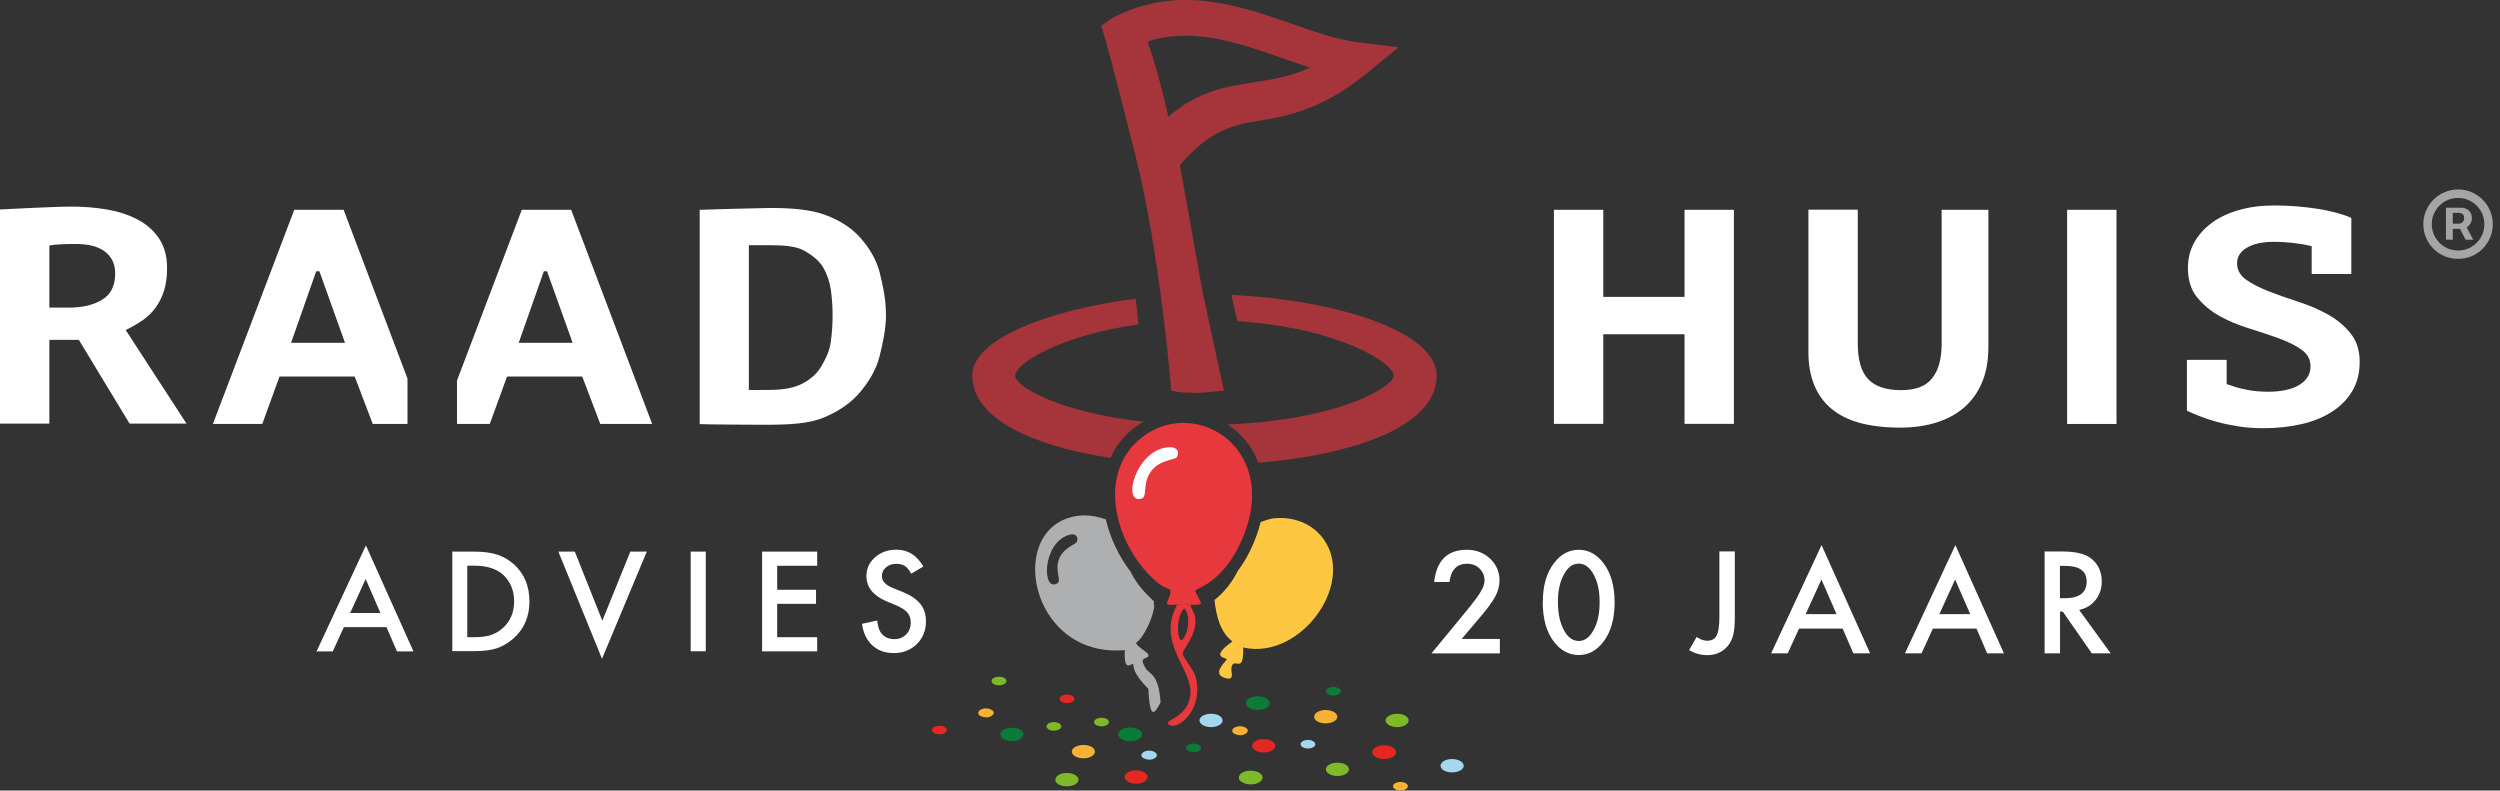
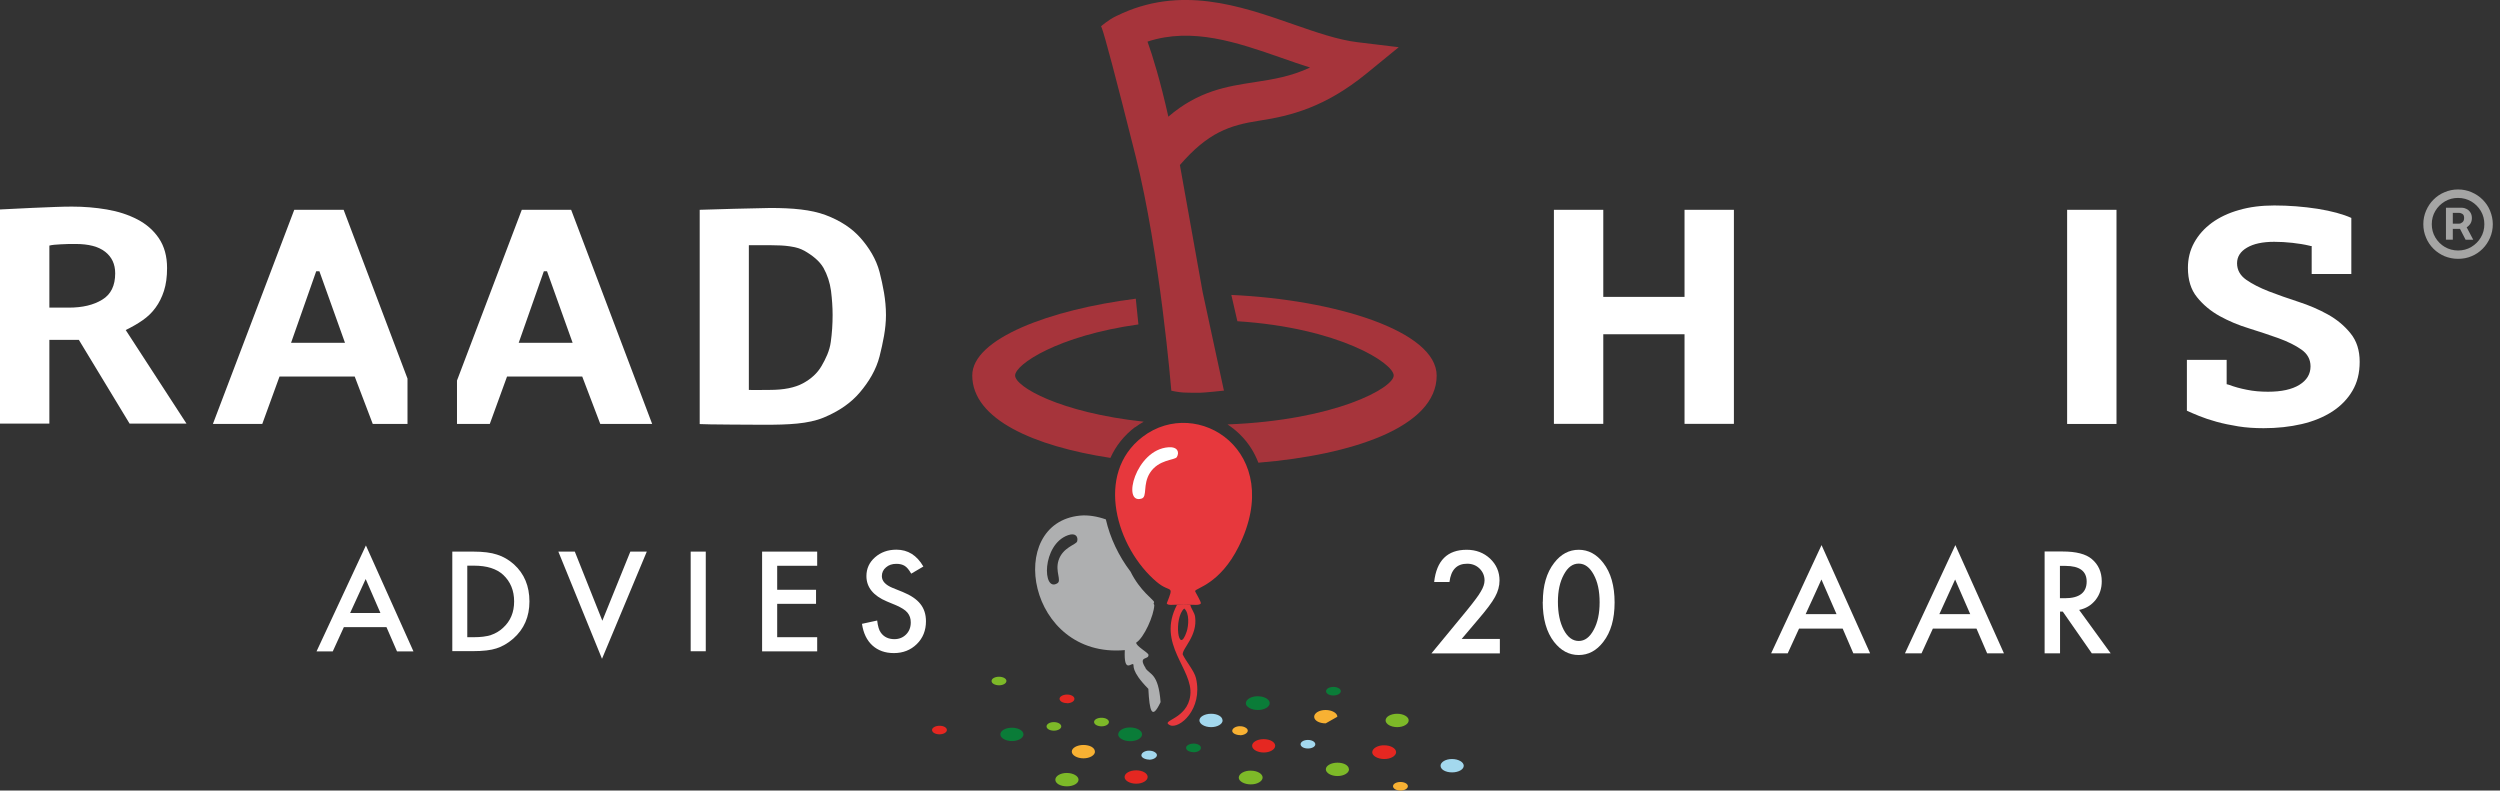
<svg xmlns="http://www.w3.org/2000/svg" id="Laag_1" version="1.1" viewBox="0 0 218.77 69.18">
  <rect x="0" y="0" width="218.77" height="69.18" fill="#333333" stroke="none" />
  <defs>
    <style>
      .st0 {
        fill: none;
      }

      .st1 {
        fill: #0a7c38;
      }

      .st2 {
        fill: #a6343b;
      }

      .st3 {
        fill: #7db928;
      }

      .st4 {
        fill: #a5a5a4;
      }

      .st5 {
        fill: #a3d8ee;
      }

      .st6 {
        fill: #e7383d;
      }

      .st7 {
        fill: #fff;
      }

      .st8 {
        fill: #fdc742;
      }

      .st9 {
        fill: #aeafb0;
      }

      .st10 {
        fill: #f8b133;
      }

      .st11 {
        fill: #e52721;
      }

      .st12 {
        clip-path: url(#clippath);
      }
    </style>
    <clipPath id="clippath">
      <rect class="st0" y="0" width="206.51" height="69.18" />
    </clipPath>
  </defs>
  <g class="st12">
    <path class="st2" d="M97.72,1.39c5.52-2.72,10.79-.89,15.43.73,2.01.7,3.91,1.36,5.61,1.57l3.64.44-2.84,2.32c-3.61,2.94-6.63,3.69-9.3,4.1-2.67.41-4.53,1.03-7.01,3.89l1.99,11.12,1.82,8.43.05.19s-1.73.19-2.14.19-.97,0-1.4-.02c-.43-.02-1.07-.16-1.07-.16-.01-.13-.99-12.03-3.13-20.55-1.79-7.13-2.7-10.52-2.95-11.18l-.07-.16s.67-.59,1.36-.91M100.42,3.65c.46,1.29,1.12,3.43,1.82,6.56,2.63-2.26,5.12-2.65,7.55-3.02,1.61-.25,3.16-.49,4.85-1.28-.82-.26-1.66-.55-2.51-.85-3.84-1.34-7.79-2.71-11.71-1.42" />
    <path class="st5" d="M106.99,63.04c0,.32-.45.59-1.01.59s-1.02-.27-1.02-.59c0-.32.46-.58,1.02-.58.57,0,1,.25,1,.58" />
-     <path class="st10" d="M116.01,63.3c-.57,0-1.01-.25-1.01-.58,0-.32.44-.59,1-.59.56,0,1.03.27,1.03.59s-.45.58-1.01.58" />
+     <path class="st10" d="M116.01,63.3c-.57,0-1.01-.25-1.01-.58,0-.32.44-.59,1-.59.56,0,1.03.27,1.03.59" />
    <path class="st1" d="M110.08,60.93c.56,0,1.03.27,1.03.6,0,.33-.48.61-1.05.6-.55,0-1.04-.27-1.04-.59.01-.37.54-.63,1.06-.61" />
    <path class="st10" d="M95.82,65.77c0,.32-.45.59-1.01.59s-1.02-.27-1.02-.59c0-.32.46-.58,1.02-.58.57,0,1.01.25,1,.58" />
    <path class="st1" d="M98.91,63.66c.56,0,1.03.27,1.03.6,0,.33-.48.61-1.05.6-.55,0-1.04-.27-1.04-.59.01-.37.54-.63,1.06-.61" />
    <path class="st3" d="M123.27,63.04c0,.32-.45.59-1,.59s-1.02-.26-1.02-.59c0-.32.45-.58,1.01-.58s1.01.26,1.01.58" />
    <path class="st3" d="M118.05,67.32c0,.32-.45.59-1.01.59s-1.02-.27-1.02-.59c0-.32.46-.58,1.02-.58.57,0,1,.25,1,.58" />
    <path class="st5" d="M127.07,67.59c-.57,0-1.01-.25-1.01-.58,0-.32.44-.59,1-.59.56,0,1.03.27,1.03.59s-.45.58-1.02.58" />
    <path class="st11" d="M121.14,65.22c.56,0,1.03.27,1.03.6,0,.33-.48.61-1.05.6-.55,0-1.04-.27-1.04-.59.01-.37.54-.63,1.06-.61" />
    <path class="st1" d="M89.56,64.26c0,.32-.45.59-1,.59s-1.02-.26-1.02-.59c0-.32.45-.58,1.01-.58s1.01.26,1.01.58" />
    <path class="st3" d="M93.36,68.81c-.57,0-1.01-.25-1.01-.58,0-.32.44-.59,1-.59.56,0,1.03.27,1.03.59s-.45.58-1.01.58" />
    <path class="st11" d="M111.59,65.26c0,.32-.45.59-1,.59s-1.02-.26-1.02-.59c0-.32.45-.58,1.01-.58s1.01.26,1.01.58" />
    <path class="st3" d="M96.4,63.56c-.18,0-.34-.04-.47-.11-.12-.07-.19-.17-.19-.27,0-.21.29-.37.65-.37s.65.16.65.37-.29.38-.64.38h0Z" />
    <path class="st11" d="M93.37,61.53c-.17,0-.34-.04-.46-.11-.12-.07-.19-.17-.19-.27,0-.2.3-.37.66-.37.18,0,.34.04.46.11.12.07.18.16.18.27,0,.21-.29.38-.65.38Z" />
    <path class="st3" d="M109.46,67.44c.56,0,1.03.27,1.03.6,0,.33-.48.61-1.05.6-.55,0-1.04-.27-1.04-.59.01-.37.54-.63,1.06-.61" />
    <path class="st11" d="M100.43,67.99c0,.32-.45.59-1,.59s-1.02-.26-1.02-.59c0-.32.45-.58,1.01-.58s1.01.26,1.01.58" />
    <path class="st3" d="M87.43,59.97c-.18,0-.34-.04-.47-.11-.12-.07-.19-.16-.19-.27,0-.21.29-.37.65-.37s.65.16.65.37c0,.21-.29.38-.64.38Z" />
    <path class="st11" d="M82.21,64.26c-.17,0-.34-.04-.46-.11-.12-.07-.19-.17-.19-.27,0-.2.3-.37.66-.37s.64.16.64.37-.29.38-.65.38Z" />
    <path class="st3" d="M92.23,63.94c-.37,0-.64-.16-.65-.37,0-.21.28-.38.64-.38.18,0,.34.04.46.11.12.07.19.17.19.27,0,.2-.29.37-.65.37h0Z" />
-     <path class="st10" d="M86.28,62.77c-.18,0-.36-.05-.49-.12-.12-.07-.19-.16-.19-.25,0-.24.34-.41.64-.41h.03c.2,0,.36.04.49.12.13.07.2.17.2.27,0,.21-.32.4-.68.4h0Z" />
    <path class="st10" d="M122.56,69.18c-.18,0-.34-.04-.47-.11-.12-.07-.19-.17-.19-.27,0-.21.29-.37.65-.37s.65.16.65.37c0,.21-.29.38-.64.38h0Z" />
    <path class="st1" d="M104.44,65.82c-.17,0-.34-.04-.46-.11-.12-.07-.19-.17-.19-.27,0-.2.3-.37.66-.37.18,0,.34.04.46.11.12.07.18.16.18.27,0,.21-.29.38-.65.38h0Z" />
    <path class="st5" d="M114.46,65.5c-.37,0-.64-.16-.65-.37,0-.21.28-.38.64-.38.18,0,.34.04.46.11.12.07.19.17.19.27,0,.21-.29.37-.65.37h0Z" />
    <path class="st10" d="M108.51,64.33c-.18,0-.36-.05-.49-.12-.12-.07-.19-.16-.19-.25,0-.24.34-.41.64-.41h.03c.2,0,.36.04.49.12.13.07.2.17.2.27,0,.21-.32.4-.68.4h0Z" />
    <path class="st1" d="M116.69,60.86c-.37,0-.64-.16-.65-.37,0-.21.28-.38.64-.38.18,0,.34.04.46.11.13.07.2.17.19.27,0,.2-.29.37-.65.37h0Z" />
    <path class="st5" d="M100.56,66.47c-.18,0-.36-.05-.49-.12-.12-.07-.19-.16-.19-.25,0-.24.34-.41.64-.41h.03c.2,0,.36.04.49.12s.2.17.2.27c0,.21-.32.4-.68.4h0Z" />
    <path class="st9" d="M100.25,58.46c-.71-1.11.3-.68.25-1.16-.02-.2-1.12-.77-1.07-1.07.68-.42,1.55-2.37,1.58-3.28l-.06-.13s.02-.05.04-.11c0,0,0-.02,0-.03-.06-.23-1.21-.94-2.06-2.66-1.03-1.35-1.79-2.95-2.16-4.57-.74-.26-1.55-.4-2.26-.33-6.6.64-4.61,12.52,3.92,11.77-.1,2.08.58,1.08.74,1.24.09.09-.25.56,1.32,2.15.1,1.97.31,2.77,1.07,1.16-.19-2.56-.95-2.39-1.32-2.97M94.25,47.39c-.08.27-1.26.51-1.62,1.65-.31.98.29,1.76-.1,2-1.32.84-1.38-3.4.94-4.21.65-.23.9.14.79.55" />
    <polygon class="st7" points="147.41 29.25 140.3 29.25 140.3 37.09 135.98 37.09 135.98 18.36 140.3 18.36 140.3 25.98 147.41 25.98 147.41 18.36 151.73 18.36 151.73 37.09 147.41 37.09 147.41 29.25" />
-     <path class="st7" d="M169.9,18.36h4.1v11.99c0,1.21-.19,2.26-.57,3.15-.38.88-.91,1.61-1.59,2.19-.68.58-1.5,1.01-2.44,1.3-.95.29-1.99.43-3.12.43-2.73,0-4.75-.56-6.06-1.69-1.31-1.12-1.97-2.77-1.97-4.93v-12.45h4.32v11.72c0,1.43.3,2.46.91,3.11.61.64,1.56.96,2.87.96s2.17-.34,2.72-1.03c.56-.69.84-1.7.84-3.04v-11.72Z" />
    <path class="st7" d="M191.39,31.49h3.46v2.13c.06.02.13.04.19.05.48.18,1.01.33,1.59.44.58.12,1.19.17,1.84.17,1.18,0,2.09-.2,2.74-.6.65-.4.98-.94.98-1.62,0-.61-.27-1.1-.8-1.47-.54-.38-1.2-.7-1.99-.99-.79-.28-1.65-.57-2.58-.86-.93-.28-1.8-.65-2.58-1.08-.79-.44-1.45-.99-1.98-1.65-.54-.66-.8-1.52-.8-2.57,0-.8.18-1.54.55-2.21.37-.67.88-1.24,1.54-1.73.66-.48,1.45-.86,2.38-1.12.92-.27,1.95-.4,3.09-.4,1.28,0,2.54.1,3.78.29,1.24.2,2.23.47,2.96.8v4.91h-3.47v-2.45c-.06,0-.13,0-.19-.03-.46-.11-.96-.19-1.5-.25-.54-.06-1.07-.09-1.59-.09-1.01,0-1.8.17-2.38.51-.58.34-.87.79-.87,1.37s.27,1.07.8,1.44c.54.38,1.2.71,1.99,1.02.79.3,1.65.61,2.58.91.93.3,1.79.67,2.58,1.11.79.44,1.45.99,1.98,1.65.54.66.8,1.49.8,2.49s-.21,1.81-.63,2.53c-.42.72-1.01,1.33-1.76,1.82-.76.49-1.65.86-2.68,1.1-1.03.24-2.14.36-3.34.36-.8,0-1.54-.05-2.22-.16-.68-.11-1.31-.24-1.89-.4-.58-.16-1.09-.33-1.53-.51-.44-.18-.8-.33-1.07-.46v-4.45Z" />
    <path class="st7" d="M0,18.33c1.49-.09,4.33-.2,4.85-.22.53-.02,1.01-.03,1.45-.03,1.03,0,2.04.08,3.04.25,1,.17,1.89.46,2.68.87.79.41,1.42.96,1.89,1.66.47.7.71,1.56.71,2.6,0,.77-.09,1.43-.27,1.99-.18.56-.43,1.06-.74,1.48-.31.43-.7.8-1.15,1.11-.45.31-.94.59-1.46.84l5.32,8.19h-4.98l-4.44-7.33h-2.58v7.33H0v-18.76ZM6.62,21.35c-.44,0-.88,0-1.31.03-.43.02-.76.05-.99.11v5.43h1.7c1.2,0,2.17-.23,2.93-.7.76-.46,1.13-1.23,1.13-2.3,0-.8-.29-1.43-.88-1.89-.59-.46-1.45-.68-2.58-.68" />
    <path class="st7" d="M61.22,18.36c.19-.02,5.67-.16,6.18-.16,1.95,0,3.57.14,4.85.62,1.28.48,2.29,1.15,3.04,1.99.75.85,1.38,1.85,1.68,3,.29,1.15.56,2.4.56,3.76,0,1.23-.27,2.44-.56,3.61-.3,1.18-.94,2.23-1.71,3.14-.77.92-1.83,1.66-3.18,2.22-1.35.56-3.09.63-5.21.63-.34,0-5.37-.02-5.64-.06v-18.76ZM67.55,21.46c-1.07,0-1.83-.01-2.02,0v12.66c.08.02,1.72,0,1.83,0,1.22,0,2.19-.19,2.91-.58s1.26-.89,1.62-1.51c.36-.62.71-1.33.81-2.11.11-.78.16-1.57.16-2.36,0-.68-.05-1.38-.14-2.11-.1-.73-.32-1.4-.66-2.01-.35-.61-.99-1.11-1.68-1.5-.69-.39-1.77-.48-2.83-.48" />
    <path class="st7" d="M35.66,33.13l-5.59-14.77h-4.32l-7.12,18.74h4.32l1.51-4.15h6.58l1.58,4.15h3.04v-3.96ZM25.47,30l2.2-6.26h.28l2.24,6.26h-4.73Z" />
    <path class="st7" d="M49.98,18.36h-4.32l-5.67,14.94v3.8h2.87l1.51-4.15h6.58l1.58,4.15h4.54l-7.09-18.74ZM45.39,30l2.2-6.26h.28l2.24,6.26h-4.72Z" />
    <path class="st7" d="M33.82,54.88h-3.73l-.97,2.12h-1.42l4.32-9.27,4.16,9.27h-1.44l-.92-2.12ZM33.29,53.64l-1.29-2.97-1.36,2.97h2.65Z" />
    <path class="st7" d="M39.58,56.99v-8.72h1.83c.88,0,1.57.09,2.08.26.55.17,1.04.46,1.49.86.9.82,1.35,1.9,1.35,3.24s-.47,2.42-1.41,3.25c-.47.41-.97.7-1.48.86-.48.16-1.17.24-2.05.24h-1.81ZM40.89,55.76h.59c.59,0,1.08-.06,1.48-.19.39-.13.75-.34,1.06-.63.65-.59.97-1.36.97-2.31s-.32-1.73-.96-2.33c-.58-.53-1.42-.8-2.55-.8h-.59v6.25Z" />
    <polygon class="st7" points="50.3 48.27 52.71 54.32 55.16 48.27 56.6 48.27 52.68 57.65 48.86 48.27 50.3 48.27" />
    <rect class="st7" x="60.44" y="48.27" width="1.32" height="8.72" />
    <polygon class="st7" points="71.51 49.51 68.01 49.51 68.01 51.61 71.41 51.61 71.41 52.84 68.01 52.84 68.01 55.76 71.51 55.76 71.51 57 66.69 57 66.69 48.27 71.51 48.27 71.51 49.51" />
    <path class="st7" d="M80.81,49.57l-1.07.63c-.2-.35-.39-.57-.57-.68-.19-.12-.43-.18-.73-.18-.37,0-.67.1-.91.31-.24.2-.36.46-.36.77,0,.43.32.77.95,1.03l.87.35c.71.29,1.23.64,1.55,1.05.33.41.49.92.49,1.52,0,.8-.27,1.47-.8,1.99-.54.53-1.21.79-2.01.79-.76,0-1.38-.22-1.88-.67-.49-.45-.79-1.08-.91-1.89l1.33-.29c.06.51.17.87.32,1.06.27.38.67.57,1.19.57.41,0,.75-.14,1.02-.41.27-.27.41-.62.41-1.05,0-.17-.02-.32-.07-.47-.05-.14-.12-.27-.22-.39-.1-.12-.23-.23-.39-.33-.16-.1-.35-.2-.57-.3l-.84-.35c-1.19-.5-1.79-1.24-1.79-2.22,0-.65.25-1.2.75-1.64.5-.44,1.12-.67,1.87-.67,1.01,0,1.79.49,2.36,1.47" />
    <rect class="st7" x="180.89" y="18.36" width="4.32" height="18.74" />
    <path class="st7" d="M127.93,55.91h3.32v1.27h-5.99l3.09-3.75c.3-.37.56-.7.76-.97.21-.27.36-.5.47-.69.22-.36.33-.69.33-.97,0-.42-.15-.76-.44-1.05-.29-.28-.65-.42-1.08-.42-.9,0-1.42.53-1.55,1.6h-1.34c.21-1.88,1.16-2.82,2.85-2.82.81,0,1.49.26,2.04.77.55.52.83,1.16.83,1.92,0,.48-.13.96-.39,1.43-.13.24-.32.53-.57.86s-.57.73-.96,1.18l-1.39,1.64Z" />
    <path class="st7" d="M135.01,52.66c0-1.42.33-2.55.99-3.4.59-.77,1.31-1.15,2.15-1.15s1.56.38,2.15,1.15c.66.85.99,2,.99,3.46s-.33,2.6-.99,3.45c-.59.77-1.31,1.15-2.15,1.15s-1.56-.38-2.16-1.15c-.66-.85-.99-2.02-.99-3.51M136.33,52.66c0,.99.17,1.81.51,2.46.34.64.78.97,1.31.97s.96-.32,1.31-.97c.35-.64.52-1.44.52-2.42s-.17-1.78-.52-2.42c-.35-.64-.78-.96-1.31-.96s-.96.32-1.3.96c-.35.64-.52,1.43-.52,2.38" />
-     <path class="st7" d="M151.81,48.26v5.77c0,.69-.05,1.2-.14,1.54-.1.38-.26.71-.49.97-.45.53-1.05.79-1.79.79-.56,0-1.09-.15-1.58-.44l.66-1.15c.33.22.63.33.92.33.4,0,.68-.15.83-.46.16-.3.24-.84.24-1.59v-5.77h1.35Z" />
    <path class="st7" d="M161.25,55.01h-3.82l-.99,2.16h-1.45l4.41-9.47,4.25,9.47h-1.47l-.93-2.16ZM160.71,53.74l-1.32-3.03-1.38,3.03h2.71Z" />
    <path class="st7" d="M172.96,55.01h-3.82l-.99,2.16h-1.45l4.41-9.47,4.25,9.47h-1.47l-.93-2.16ZM172.41,53.74l-1.32-3.03-1.38,3.03h2.71Z" />
    <path class="st7" d="M181.94,53.37l2.76,3.8h-1.65l-2.54-3.65h-.24v3.65h-1.35v-8.91h1.58c1.18,0,2.03.22,2.55.66.58.49.87,1.14.87,1.95,0,.63-.18,1.17-.54,1.63-.36.45-.84.75-1.43.87M180.26,52.35h.43c1.27,0,1.91-.49,1.91-1.46,0-.91-.62-1.37-1.86-1.37h-.48v2.83Z" />
    <path class="st6" d="M104.17,52.92c-.34.02-.83.02-1.16,0-.33-.02-.82.09-.91-.12.68-1.73.33-.85-.87-1.87-3.52-2.96-5.48-9.46-1.25-12.7,4.8-3.67,12.54,1.31,8.42,9.59-1.64,3.3-3.75,3.63-3.82,3.9-.01.06.55.95.5,1.08-.08.2-.72.11-.91.12" />
    <path class="st7" d="M102.25,39.14c.81-.06.98.44.73.86-.17.28-1.59.19-2.35,1.38-.65,1.02-.21,2.09-.73,2.25-1.76.55-.53-4.29,2.35-4.49" />
    <path class="st2" d="M99.33,37.39c.24-.18.5-.34.75-.49-7.34-.79-11.25-3.07-11.25-4.04s3.75-3.49,10.79-4.47l-.23-2.25c-7.52.95-14.31,3.5-14.31,6.71,0,3.85,5.42,6.2,12.09,7.22.47-1.05,1.19-1.96,2.15-2.69" />
    <path class="st2" d="M107.75,25.8l.53,2.31c8.9.57,13.68,3.68,13.68,4.75s-5.08,3.92-14.54,4.28c.83.55,1.56,1.27,2.1,2.14.2.32.41.73.6,1.21,8.17-.67,15.6-3.11,15.6-7.62,0-3.91-8.91-6.65-17.96-7.06" />
    <path class="st6" d="M104.66,59.35c-.14-.62-.87-1.47-1.16-2.07-.07-.53,1.32-1.62,1.08-3.32-.05-.36-.35-.68-.42-1.04-.34.02-.83.02-1.16,0-1.83,3.47,1.44,5.6,1.16,7.93-.25,2.13-2.69,2.18-1.78,2.61.8.38,2.91-1.39,2.28-4.11M103.63,53.25c.47.4.39,1.5.21,2.03-.74,2.2-1.15-1.22-.21-2.03" />
-     <path class="st8" d="M115.52,46.81c-1.04-1.18-2.65-1.63-4.17-1.44-.15.02-.59.15-1.03.31-.2.81-.51,1.67-.97,2.6-.33.67-.69,1.22-1.04,1.69-.49.98-1.17,1.86-2.03,2.53.14,1.32.46,2.79,1.57,3.63-2.06,1.47-.54,1.37-.5,1.57.02.1-1.36,1.23-.21,1.61.99.33.55-.5.62-.87.2-1.09,1.09.74,1.03-1.78,5.06,1.18,10.21-5.91,6.73-9.87" />
  </g>
  <path class="st4" d="M215.1,22.65c-.42,0-.81-.08-1.18-.23-.37-.16-.69-.37-.97-.65-.28-.28-.5-.6-.65-.97-.16-.37-.24-.76-.24-1.18s.08-.81.24-1.18c.16-.37.37-.69.65-.97s.6-.5.97-.65c.37-.16.76-.24,1.18-.24s.81.08,1.18.24c.37.16.69.37.97.65s.5.6.65.97.24.76.24,1.18-.08.81-.24,1.18-.37.69-.65.97c-.28.28-.6.5-.97.65-.37.16-.76.23-1.18.23ZM215.1,21.92c.42,0,.81-.1,1.16-.31s.63-.49.83-.83c.21-.35.31-.74.31-1.16s-.1-.81-.31-1.16c-.21-.35-.49-.63-.83-.83s-.74-.31-1.16-.31-.81.1-1.16.31-.63.49-.83.83c-.21.35-.31.74-.31,1.16s.1.81.31,1.16c.21.35.49.63.83.83s.74.31,1.16.31ZM214.04,20.98v-2.8h1.42c.11,0,.24.03.37.1.13.06.25.16.34.3.09.13.14.3.14.5s-.05.38-.15.52-.22.25-.36.32-.27.11-.4.11h-1.02v-.46h.83c.08,0,.17-.04.27-.12.1-.08.15-.21.15-.38s-.05-.29-.15-.35c-.1-.06-.18-.09-.26-.09h-.58v2.34h-.61ZM215.73,19.66l.7,1.32h-.67l-.68-1.32h.66Z" />
</svg>